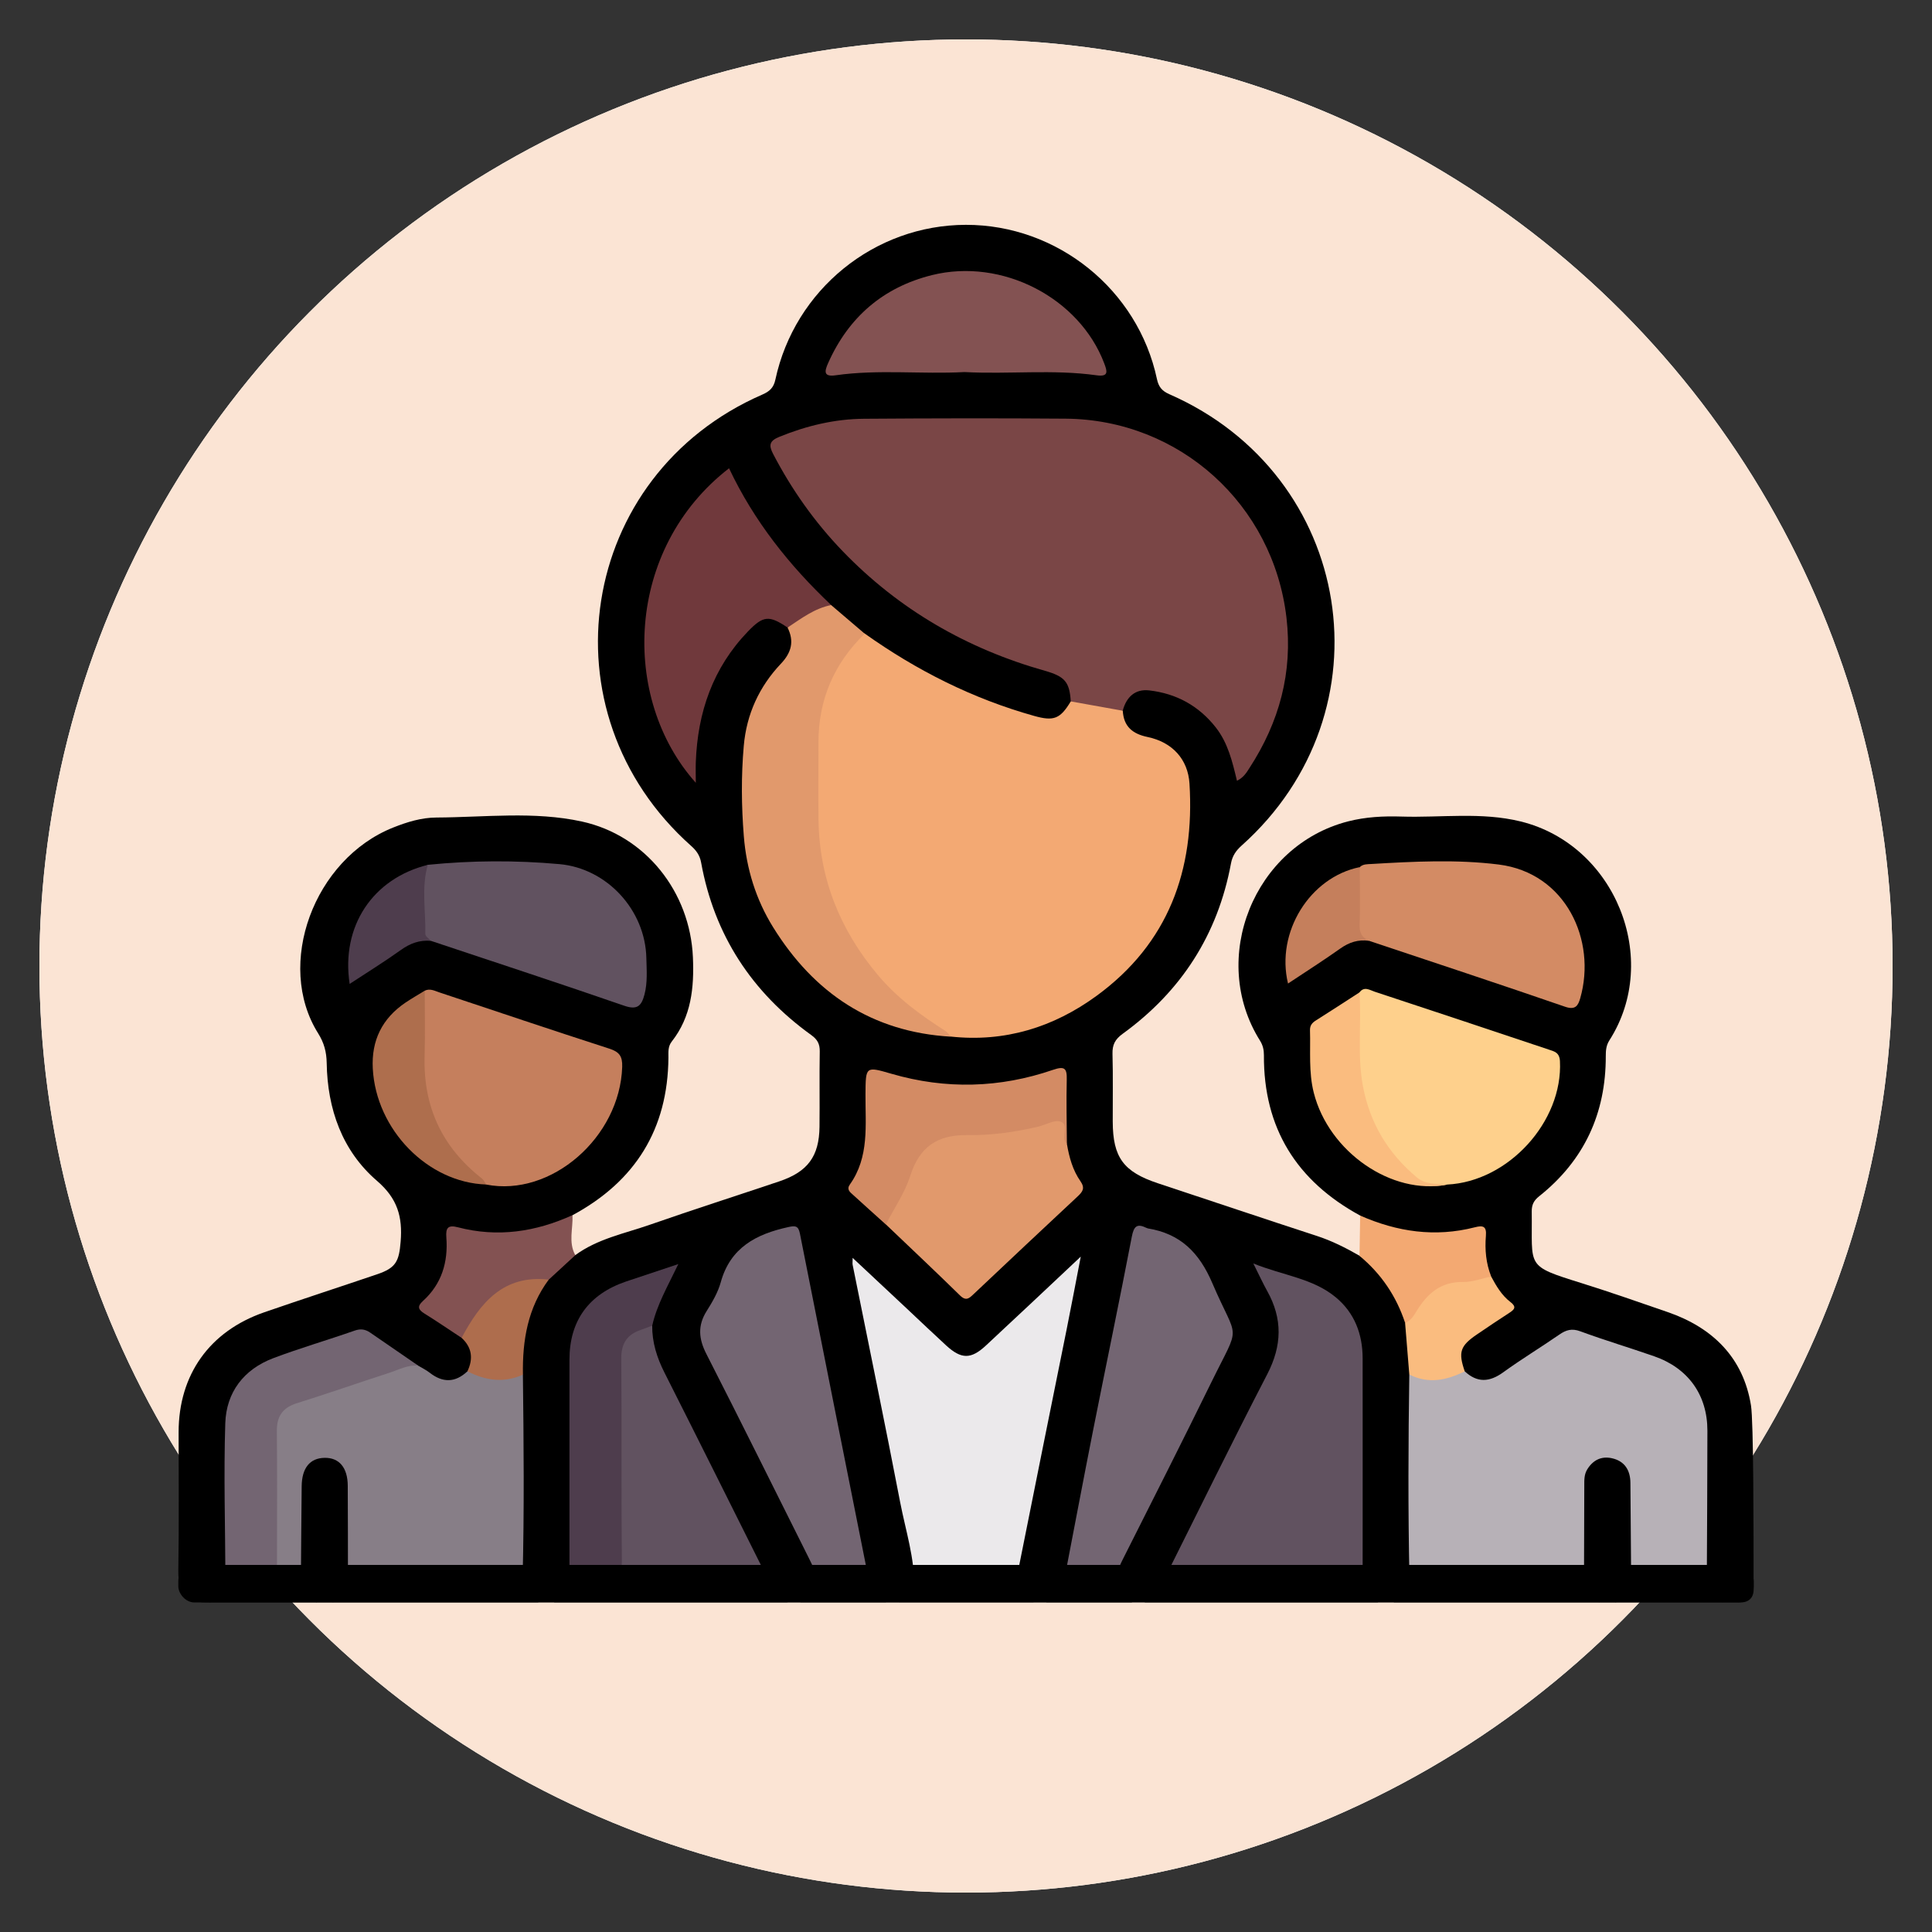
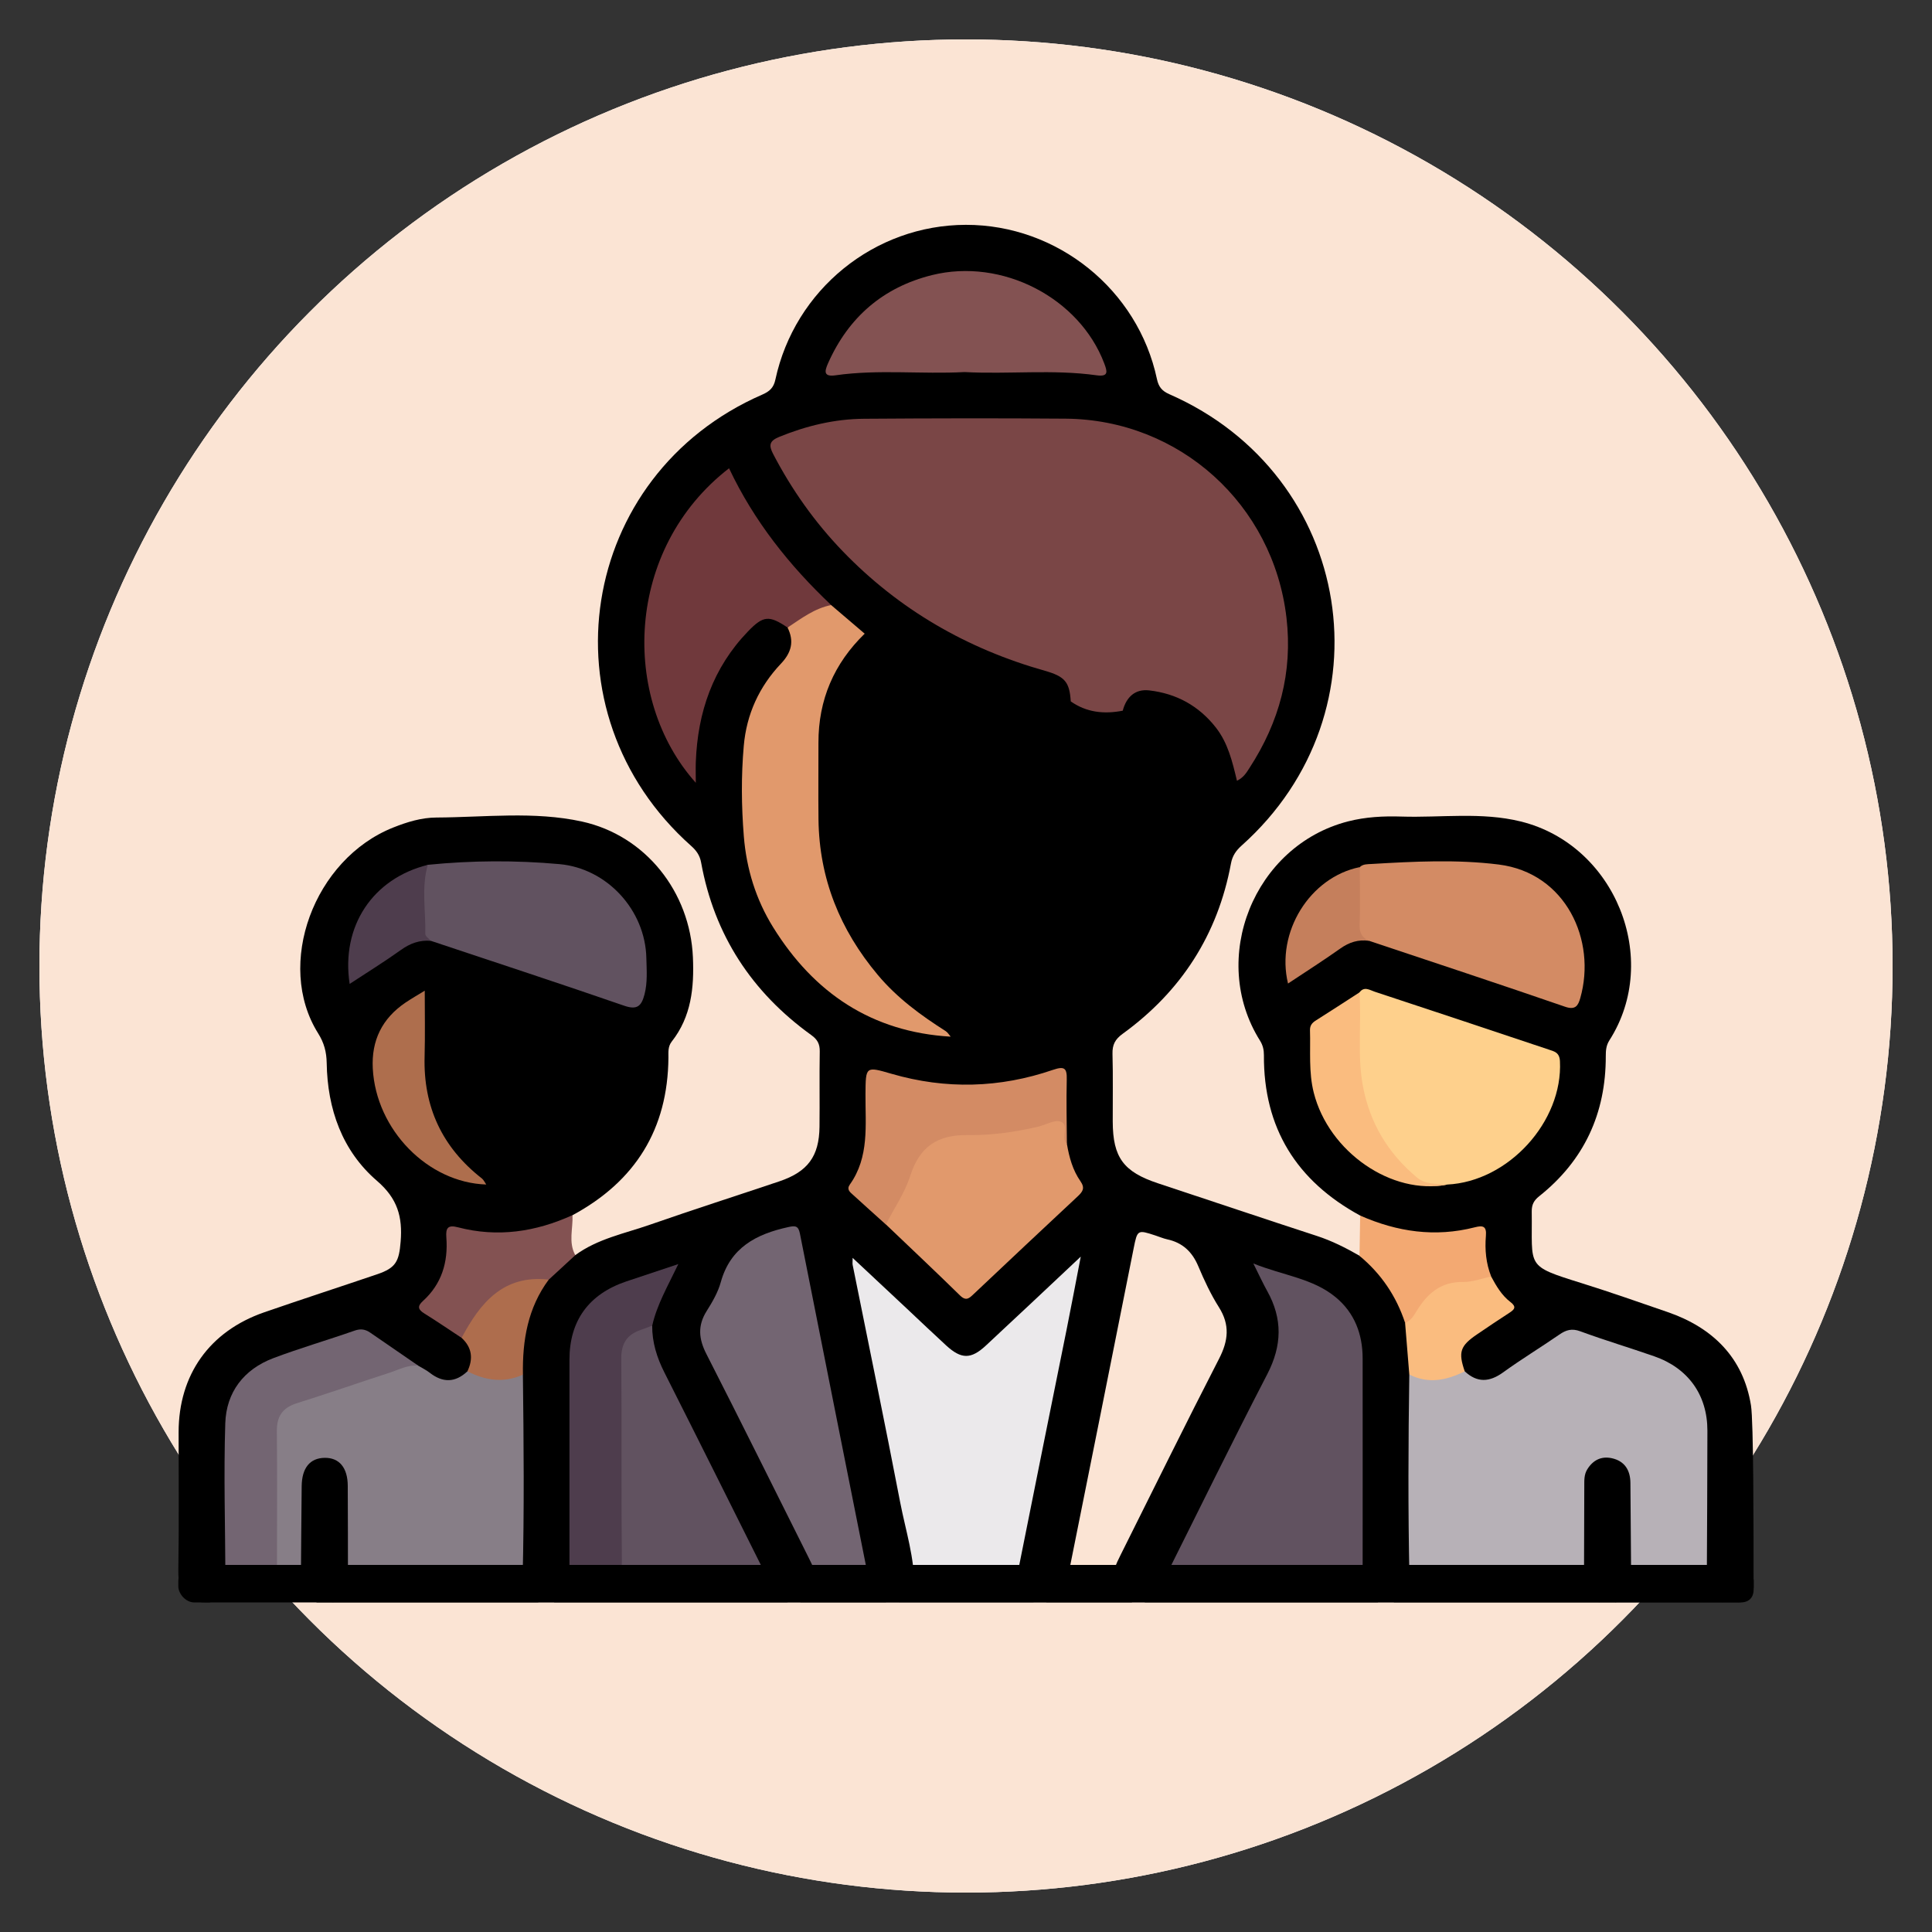
<svg xmlns="http://www.w3.org/2000/svg" id="Capa_1" data-name="Capa 1" viewBox="0 0 400 400">
  <rect x="0" y="0" width="400" height="400" fill="#333333" stroke="none" />
  <defs>
    <style>
      .cls-1, .cls-2, .cls-3, .cls-4, .cls-5, .cls-6, .cls-7, .cls-8, .cls-9, .cls-10, .cls-11, .cls-12, .cls-13, .cls-14, .cls-15, .cls-16, .cls-17, .cls-18, .cls-19, .cls-20, .cls-21, .cls-22 {
        stroke-width: 0px;
      }

      .cls-2 {
        fill: #f3a972;
      }

      .cls-3 {
        fill: #f3a973;
      }

      .cls-4 {
        fill: #fabc7f;
      }

      .cls-5 {
        fill: #7a4646;
      }

      .cls-6 {
        fill: #615260;
      }

      .cls-7 {
        fill: #835252;
      }

      .cls-8 {
        fill: #4e3d4d;
      }

      .cls-9 {
        fill: #877e87;
      }

      .cls-10 {
        fill: #70393c;
      }

      .cls-11 {
        fill: #c57f5d;
      }

      .cls-12 {
        fill: #c57f5c;
      }

      .cls-13 {
        fill: #d38b64;
      }

      .cls-14 {
        fill: #e1996c;
      }

      .cls-15 {
        fill: #ae6d4d;
      }

      .cls-16 {
        fill: #ae6e4d;
      }

      .cls-17 {
        fill: #b7b1b7;
      }

      .cls-18 {
        fill: #736572;
      }

      .cls-19 {
        fill: #fed08c;
      }

      .cls-20 {
        fill: #fff;
      }

      .cls-21 {
        fill: #fbe4d4;
      }

      .cls-22 {
        fill: #ebe9eb;
      }
    </style>
  </defs>
  <circle class="cls-20" cx="200" cy="200" r="191.84" />
  <circle class="cls-21" cx="200" cy="200" r="191.84" />
  <g>
    <path class="cls-1" d="m119.1,259.87c4.63-3.41,10.24-4.48,15.5-6.32,8.89-3.1,17.85-5.97,26.77-8.97,5.87-1.98,8.23-5.18,8.3-11.29.06-5.2-.04-10.4.05-15.6.02-1.53-.46-2.46-1.74-3.38-12.33-8.88-20.09-20.71-22.82-35.73-.26-1.45-.96-2.46-2.04-3.42-31.18-27.71-23.45-76.86,14.72-93.47,1.51-.66,2.33-1.42,2.69-3.08,4-18.64,20.51-32.03,39.44-32.06,18.93-.03,35.63,13.41,39.56,31.92.34,1.6,1.02,2.47,2.58,3.15,38.27,16.78,46.07,65.67,14.94,93.46-1.16,1.04-1.9,2.12-2.19,3.69-2.74,14.76-10.32,26.49-22.43,35.27-1.57,1.14-2.15,2.27-2.1,4.16.13,4.66.03,9.34.05,14,.02,7.45,2.23,10.42,9.37,12.79,10.95,3.62,21.88,7.31,32.84,10.88,3.15,1.02,6.05,2.49,8.89,4.12,4.28,1.85,6.37,5.68,8.43,9.48.85,1.57,1.47,3.29,1.92,5.05.78,3.46.98,6.97.83,10.5.17,13.59.16,27.17.02,40.75-.35,2.68-.98,5.19-4.12,5.94h-3.18c-2.32-.71-3.97-1.99-4.01-4.65-.09-14.54-.02-29.07-.04-43.61-.02-10.03-3.4-14.73-12.9-17.9-2.21-.74-4.39-1.53-7.01-2.29.77,1.86,1.63,3.37,2.36,4.93,2.46,5.23,2.51,10.28-.21,15.56-7.43,14.44-14.53,29.04-21.86,43.52-.89,2.21-2.24,3.94-4.74,4.43h-2.55c-2.02-.63-3.67-1.63-3.94-3.99-.27-2.12.6-3.93,1.51-5.74,6.78-13.55,13.46-27.16,20.39-40.63,1.93-3.74,2.31-7.02-.02-10.7-1.69-2.67-3.05-5.59-4.28-8.51-1.26-2.98-3.26-4.86-6.43-5.54-.82-.18-1.61-.53-2.42-.79-3.72-1.22-3.75-1.21-4.52,2.66-4.56,22.86-9.12,45.72-13.72,68.58-.49,2.48-1.84,4.16-4.41,4.68h-2.55c-1.76-.6-3.37-1.38-3.85-3.43-.36-2.02-.06-4,.34-5.99,3.74-18.73,7.5-37.45,11.22-56.18.2-1,.62-1.98.37-3.37-4.46,4.82-9.47,8.71-13.92,13.24-7.08,7.2-9.28,7.2-16.37-.01-4.45-4.53-9.39-8.5-14.25-13.51,1.94,10.06,3.87,19.48,5.75,28.9,2.05,10.3,4.1,20.6,6.18,30.9.4,1.99.71,3.97.36,6-.47,2.07-2.08,2.86-3.86,3.46h-2.55c-2.56-.52-3.91-2.18-4.4-4.65-4.58-22.86-9.17-45.72-13.73-68.59-.77-3.87-.76-3.59-4.54-2.75-5.04,1.11-8.23,3.85-9.97,8.67-.93,2.58-2.27,5.04-3.68,7.39-1.73,2.88-1.46,5.52,0,8.4,5.07,10.03,10.09,20.08,15.1,30.13,1.99,3.98,3.97,7.97,5.97,11.94.77,1.52,1.49,3.06,1.41,4.83-.03,2.66-1.67,3.93-3.99,4.62h-2.55c-2.4-.48-3.8-2.06-4.62-4.25-7.35-14.66-14.66-29.35-22.01-44.01-1.5-2.98-2.55-6.05-2.02-9.46.54-3.6,2.35-6.75,3.82-10.09-9.57.64-16.67,5.58-18.89,12.98-.56,1.86-.61,3.75-.61,5.66,0,14.51.02,29.02,0,43.53,0,.34-.03.68-.05,1.02-.09,2.62-1.7,3.93-4.02,4.61h-3.18c-3.1-.76-3.78-3.2-4.1-5.89-.15-13.5-.17-26.99,0-40.49-.22-7.25.74-14.21,5.15-20.29,2.09-1.85,3.48-4.6,6.56-5.21Z" />
    <path class="cls-1" d="m40.25,331.46c-2.78-.81-3.38-3.41-3.33-6.35.16-9.54.05-19.08.06-28.62.02-11.87,6.4-20.86,17.69-24.78,7.79-2.7,15.63-5.24,23.43-7.89,3.88-1.32,4.52-2.66,4.85-6.77.41-5.09-.62-8.89-4.9-12.57-7.21-6.21-10.26-14.87-10.41-24.39-.04-2.29-.53-4.17-1.78-6.16-8.93-14.25-.88-36.09,15.58-42.61,2.87-1.14,5.82-2.05,8.92-2.06,10.05-.05,20.2-1.34,30.12.83,13.19,2.89,22.4,14.59,22.98,28.11.27,6.29-.33,12.29-4.38,17.44-.81,1.03-.69,2.17-.69,3.33-.12,14.82-6.87,25.62-19.85,32.62-.74,1.3-2.01,1.81-3.33,2.26-6.34,2.15-12.8,2.91-19.39,1.42-2.04-.46-2.74.15-2.59,2.16.31,4.36-1.29,8.11-3.97,11.42-1.19,1.47-.84,2.39.59,3.34,2.11,1.41,4.32,2.7,6.23,4.41,2.38,2.18,2.88,4.67,1.27,7.52-2.87,2.84-4.75,3.14-8.11,1.25-1.1-.62-2.11-1.39-3.14-2.12-2.88-1.79-5.79-3.53-8.48-5.6-1.7-1.31-3.39-1.44-5.36-.76-4.61,1.58-9.25,3.07-13.86,4.64-7.08,2.42-10.87,7.55-10.94,15.02-.1,9.95.04,19.91-.06,29.87-.12,2.7-1.29,4.61-4.02,5.34-1.06,0-2.08,0-3.1-.29Z" />
    <path class="cls-1" d="m281.61,251.67c-13.17-7.16-20.02-18.12-19.93-33.22,0-1.08-.2-2.01-.8-2.98-10.68-17-1.26-40.41,18.22-45.41,3.63-.93,7.33-1.12,11.04-1,8.24.26,16.58-.99,24.72,1.02,19.54,4.82,29.1,28.47,18.36,45.29-.7,1.09-.76,2.14-.76,3.29.02,11.87-4.48,21.6-13.79,29.01-1.11.88-1.56,1.76-1.54,3.17.16,11.61-1.46,11.14,10.38,14.84,5.95,1.86,11.84,3.93,17.73,5.96,9.36,3.22,15.69,9.45,17.28,19.33.54,3.34.54,25.28.54,37.59-.4,1.72-1.46,2.79-3.18,3.18h-3.18c-2.7-.73-3.9-2.6-4.01-5.29-.09-9.64-.01-19.28-.04-28.93-.03-8.64-3.59-13.54-11.83-16.31-4.22-1.42-8.47-2.75-12.66-4.26-2.09-.75-3.84-.55-5.67.72-3.66,2.53-7.34,5.04-11.12,7.39-3.5,2.17-5.27,2-8.3-.53-1.98-3.89-1.58-5.87,1.75-8.45,1.25-.97,2.61-1.78,3.92-2.67,1.3-.88,2.63-1.72,4.15-2.72-2.34-1.71-3.77-4.01-4.89-6.53-1.61-2.91-1-6.18-1.39-9.47-7.29,2.18-14.36,1.68-21.34-.68-1.41-.48-2.84-.93-3.64-2.35Z" />
    <path class="cls-1" d="m334.41,331.75h-3.18c-2.62-.72-3.87-2.52-4.04-5.17-.22-6.45-.18-12.9-.04-19.34.06-2.6,1.12-4.78,3.63-5.85,2.03-.86,3.95-.32,5.61,1.08,1.77,1.5,2.16,3.56,2.17,5.74.02,5.92.08,11.84-.03,17.76-.15,2.79-1.08,5.04-4.11,5.79Z" />
    <path class="cls-1" d="m68.82,331.75h-3.18c-3-.75-3.95-2.97-4.1-5.75-.13-5.82-.05-11.63-.05-17.45,0-.95.03-1.91.26-2.84.67-2.79,2.96-4.68,5.65-4.69,2.51-.01,4.61,1.81,5.3,4.62.18.72.25,1.46.25,2.2,0,6.24.16,12.47-.07,18.71-.17,2.65-1.41,4.47-4.06,5.2Z" />
    <path class="cls-1" d="m236.96,331.75c1.87-.95,3.21-2.37,3.88-4.39,1.33-1.11,2.93-1.08,4.52-1.08,6.24-.01,12.48,0,18.71,0,3.91,0,7.81-.05,11.71-.48,2.17-.24,4.72-.93,6.33,1.56.04,2.24,1.75,3.23,3.25,4.39h-48.4Z" />
    <path class="cls-1" d="m159.2,327.36c.66,2.02,2,3.44,3.88,4.39h-48.4c1.49-1.16,3.2-2.16,3.25-4.38.99-1.04,2.29-.95,3.55-.96,11.07-.14,22.14-.18,33.22-.14,1.59,0,3.18,0,4.51,1.1Z" />
    <path class="cls-1" d="m68.82,331.75c1.47-1.19,3.08-2.28,3.23-4.43.82-1.62,2.36-1.64,3.83-1.65,9.6-.07,19.2-.05,28.8-.01,1.27,0,2.55.05,3.52,1.08.28,2.21,1.71,3.66,3.29,5.01h-42.67Z" />
    <path class="cls-1" d="m327.96,327.32c.19,2.13,1.79,3.24,3.26,4.43h-42.67c1.58-1.37,3.03-2.82,3.27-5.06.99-1,2.28-1.03,3.54-1.03,9.59-.04,19.19-.06,28.78.01,1.46.01,3.02,0,3.82,1.65Z" />
    <path class="cls-1" d="m186.01,331.75c1.33-.81,2.58-1.72,3.27-3.19.37-1.84,1.76-2.18,3.32-2.21,4.95-.08,9.89-.08,14.84,0,1.56.03,2.95.36,3.32,2.21.69,1.47,1.94,2.37,3.27,3.18h-28.02Z" />
-     <path class="cls-1" d="m62.32,326.76c.26,2.23,1.67,3.69,3.32,4.99h-22.29c1.67-1.27,3.14-2.69,3.33-4.96,1.93-1.78,4.31-.93,6.51-1.1,1.13-.09,2.27-.07,3.41,0,1.93.24,4.05-.56,5.72,1.06Z" />
    <path class="cls-1" d="m334.41,331.75c1.65-1.32,3.09-2.78,3.3-5.05.61-.68,1.43-1,2.28-.95,4.47.28,9.06-1.18,13.39.95.14,2.32,1.6,3.76,3.32,5.04h-22.29Z" />
    <path class="cls-1" d="m165.63,331.75c1.57-1.08,3.23-2.11,3.34-4.32,3.54-1.89,7.13-1.52,10.75-.25.56,2.09,1.78,3.63,3.74,4.57h-17.83Z" />
    <path class="cls-1" d="m231.18,327.97c.21,2,1.9,2.74,3.23,3.78h-17.83c1.95-.94,3.18-2.48,3.74-4.57,3.71-.98,7.43-2.14,10.86.79Z" />
    <path class="cls-1" d="m359.88,331.75c1.06-1.06,2.12-2.12,3.18-3.18.22,2.72-1.56,3.33-3.18,3.18Z" />
    <path class="cls-7" d="m95.57,276.99c-2.55-1.68-5.08-3.41-7.67-5.02-1.29-.8-1.6-1.47-.34-2.61,3.9-3.53,5.24-8.06,4.85-13.17-.15-1.96.32-2.64,2.41-2.09,8.2,2.14,16.09.95,23.71-2.52.13,2.77-.89,5.62.58,8.29-1.83,1.69-3.66,3.38-5.49,5.06-1.74.87-3.64,1.13-5.52,1.35-3.41.39-5.88,2.04-7.71,4.92-1.35,2.12-2.59,4.38-4.81,5.8Z" />
    <path class="cls-2" d="m281.61,251.67c7.65,3.38,15.53,4.53,23.73,2.43,1.7-.44,2.47-.24,2.3,1.78-.24,2.85.02,5.69,1.09,8.39-1.59,1.72-3.84,1.73-5.84,1.88-3.95.29-6.63,2.19-8.7,5.4-.73,1.14-1.34,2.76-3.28,2.33-1.82-5.52-4.95-10.16-9.44-13.87.05-2.78.09-5.56.14-8.34Z" />
    <path class="cls-5" d="m221.69,145.22c-.25-4.03-1.23-5.17-5.35-6.34-16.15-4.56-30.22-12.67-41.89-24.78-5.77-5.99-10.53-12.72-14.38-20.11-.97-1.86-.73-2.72,1.26-3.54,5.66-2.31,11.51-3.71,17.59-3.75,13.9-.1,27.8-.13,41.7-.02,23.62.19,43,17.78,45.73,41.21,1.32,11.35-1.49,21.6-7.64,31.08-.63.97-1.2,1.99-2.61,2.68-.95-3.95-1.85-7.81-4.39-11.05-3.55-4.51-8.18-7.01-13.77-7.66-2.94-.34-4.74,1.38-5.49,4.2-3.84.75-7.48.38-10.77-1.93Z" />
-     <path class="cls-3" d="m221.69,145.22c3.59.64,7.18,1.29,10.77,1.93.18,3.26,2,4.79,5.15,5.44,5.1,1.07,8.35,4.6,8.66,9.65,1.12,17.91-4.37,33.09-19.24,43.94-8.93,6.52-19.01,9.64-30.19,8.43-13.14-6.35-21.61-16.86-25.9-30.52-3.91-12.44-2.96-25.33-1.35-38.05.64-5.08,3.33-9.55,6.89-13.35.7-.74,1.23-1.81,2.55-1.52,10.75,7.64,22.37,13.5,35.11,17.06,4.07,1.14,5.38.59,7.56-3.03Z" />
+     <path class="cls-3" d="m221.69,145.22Z" />
    <path class="cls-17" d="m353.38,326.71c-5.22,0-10.45,0-15.67,0-.05-6.56-.09-13.12-.15-19.69-.02-2.64-1.2-4.53-3.84-5.11-2.17-.48-3.92.38-5.11,2.33-.65,1.07-.6,2.22-.6,3.39-.02,6.56-.04,13.13-.06,19.69-1.15-.76-2.45-.56-3.71-.56-10.81-.03-21.62-.04-32.43-.06-.3-14.04-.24-28.08-.03-42.13.55-.41,1.2-.44,1.79-.23,2.5.9,4.91.69,7.3-.4.76-.35,1.59-.55,2.39-.02,2.6,2.42,5.14,2.25,7.97.2,3.77-2.73,7.76-5.15,11.6-7.8,1.4-.97,2.59-1.34,4.35-.69,5.06,1.87,10.23,3.4,15.32,5.18,7.03,2.45,11,8.01,11,15.39,0,10.17-.08,20.34-.12,30.51Z" />
    <path class="cls-9" d="m62.32,326.76c-1.86,0-3.73-.02-5.59-.03-.71-1.53-.28-3.13-.29-4.7-.02-8.25-.05-16.5,0-24.75.03-4.93,1.05-6.3,5.7-7.88,6.51-2.22,13.05-4.35,19.57-6.53,1.62-.54,3.24-1.05,4.89-.11.79.48,1.65.88,2.37,1.45,2.7,2.11,5.28,2.07,7.79-.28.46-.3,1.01-.47,1.49-.25,2.88,1.36,5.83,1.37,8.85.56.41-.11.81.11,1.16.36.17,14.05.29,28.09-.06,42.14-10.81.04-21.62.07-32.43.12-1.25,0-2.56-.26-3.73.46-.01-6.57,0-13.14-.04-19.7-.02-3.76-1.76-5.83-4.78-5.79-3.04.04-4.72,2.08-4.76,5.87-.07,6.35-.11,12.71-.16,19.06Z" />
    <path class="cls-22" d="m210.76,328.57c-.75-1.01-1.73-1.31-3-1.29-5.16.07-10.32.07-15.48,0-1.27-.02-2.25.28-3,1.29.1-6-1.78-11.69-2.9-17.49-3.16-16.43-6.56-32.81-9.85-49.21-.06-.3,0-.63,0-1.44,3.91,3.66,7.57,7.08,11.22,10.5,2.71,2.54,5.39,5.11,8.13,7.62,3.14,2.88,5.14,2.91,8.24.03,6.36-5.91,12.68-11.87,19.64-18.41-1.07,5.54-1.97,10.33-2.93,15.1-3.28,16.3-6.59,32.59-9.83,48.89-.28,1.43-.17,2.94-.25,4.42Z" />
    <path class="cls-6" d="m282.12,327.36c-1.18-.71-2.48-.45-3.74-.44-11.57.05-23.13.11-34.7.2-.95,0-1.89.16-2.84.25,7.16-14.3,14.18-28.67,21.54-42.87,3.06-5.92,3.19-11.46-.02-17.21-.87-1.56-1.62-3.2-2.87-5.7,6.21,2.5,12.29,3.06,17.04,6.98,3.92,3.24,5.58,7.64,5.59,12.66.02,15.38,0,30.76,0,46.13Z" />
-     <path class="cls-18" d="m231.18,327.97c-3.51-1.81-7.25-.44-10.86-.79,2-10.36,3.95-20.73,6-31.08,2.65-13.36,5.44-26.69,8.01-40.06.42-2.17,1.07-2.78,3.03-1.82.09.05.2.09.3.11,6.72,1.1,10.62,4.98,13.33,11.31,5.35,12.51,6,7.91-.21,20.58-6.01,12.26-12.18,24.44-18.32,36.63-.82,1.63-1.49,3.25-1.27,5.12Z" />
    <path class="cls-18" d="m179.72,327.18c-3.58.04-7.18-.38-10.75.25.04-1.76-.72-3.27-1.48-4.79-7.07-14.1-14.05-28.24-21.23-42.29-1.61-3.14-1.86-5.89.05-8.92,1.18-1.87,2.34-3.87,2.92-5.97,1.99-7.19,7.36-9.96,13.99-11.41,1.43-.31,2.07-.28,2.39,1.33,4.65,23.52,9.35,47.03,14.03,70.54.08.41.06.84.08,1.26Z" />
    <path class="cls-14" d="m179.03,131.19c-6.37,6.19-9.6,13.7-9.58,22.6.01,5.3-.05,10.61.01,15.91.16,12.21,4.44,22.8,12.28,32.15,4.01,4.78,8.88,8.34,14.05,11.63.42.27.7.76,1.04,1.15-16.32-.96-28.31-9.03-36.76-22.65-3.56-5.73-5.53-12.09-6.07-18.85-.5-6.24-.56-12.48-.01-18.71.57-6.55,3.19-12.26,7.7-17.02,2.17-2.29,2.78-4.63,1.37-7.46,2.26-3.01,5.03-5.02,9.03-4.66,2.31,1.97,4.63,3.94,6.94,5.92Z" />
    <path class="cls-10" d="m172.09,125.27c-3.46.68-6.19,2.78-9.03,4.66-3.82-2.58-5.03-2.49-8.19.79-7.27,7.54-10.43,16.74-10.81,27.04-.05,1.32,0,2.65,0,4.31-15.62-17.45-14.68-48.43,6.88-65.12,5.14,10.89,12.47,20.12,21.15,28.32Z" />
    <path class="cls-6" d="m159.2,327.36c-8.47-.58-16.95-.22-25.42-.22-5.28,0-10.58-.55-15.86.22,0-.23-.02-.47-.03-.7,1.74-1.44,3.83-.93,5.8-.99,3.72-.11,3.97-.27,3.98-3.98.03-13.11,0-26.23.02-39.34,0-2.24,0-4.54,1.87-6.16,1.54-1.32,3.25-2.41,5.47-1.75-.03,3.47.97,6.63,2.53,9.72,7.26,14.37,14.43,28.78,21.63,43.18Z" />
    <path class="cls-14" d="m220.9,236.87c.46,2.73,1.2,5.41,2.79,7.68,1,1.44.48,2.16-.56,3.14-7.2,6.71-14.37,13.46-21.53,20.22-.91.86-1.56,1.55-2.83.31-5.06-4.96-10.22-9.81-15.34-14.7-.48-.72-.35-1.44.09-2.08,2.12-3.09,3.32-6.61,4.76-10.02,1.91-4.51,5.49-7.1,10.35-7.19,6.62-.12,13.1-.85,19.46-2.65,1.92-.54,2.81.05,2.64,2.15-.08,1.04-.19,2.12.17,3.15Z" />
    <path class="cls-7" d="m199.7,77.03c-8.89.48-17.82-.6-26.69.67-2.57.37-2.29-.87-1.57-2.49,4.23-9.54,11.43-15.74,21.5-18.25,14.55-3.62,30.53,4.71,35.67,18.25.63,1.66.99,2.85-1.58,2.49-9.08-1.27-18.22-.18-27.33-.67Z" />
    <path class="cls-8" d="m135.04,274.46c-.79.29-1.57.6-2.37.88-2.86.97-4.07,2.82-4.04,5.96.12,13.95-.03,27.9.12,41.85.03,2.83-.77,3.76-3.56,3.49-2.41-.23-4.86,0-7.29.02,0-15.05,0-30.1,0-45.15,0-8.07,3.99-13.56,11.72-16.19,3.37-1.14,6.75-2.25,10.82-3.61-2.19,4.58-4.43,8.41-5.4,12.73Z" />
    <path class="cls-13" d="m220.9,236.87c-.07-.08-.14-.16-.2-.24-1.01-1.37.78-3.83-1.19-4.43-1.28-.39-3,.7-4.54,1.06-4.83,1.13-9.7,1.82-14.69,1.75-6.27-.09-9.92,2.49-11.81,8.4-1.17,3.66-3.37,6.74-5.05,10.12-2.27-2.05-4.56-4.09-6.82-6.16-.61-.55-1.37-1.1-.66-2.11,4.08-5.72,3.21-12.31,3.25-18.73.04-5.77.01-5.78,5.4-4.21,11.23,3.26,22.4,2.96,33.42-.82,2.4-.82,2.91-.34,2.85,2.03-.11,4.45,0,8.9.03,13.35Z" />
    <path class="cls-4" d="m303.26,283.92c-3.73,1.85-7.52,2.68-11.48.65-.29-3.56-.58-7.12-.87-10.68,1.17-.44,1.76-1.43,2.37-2.43,2.19-3.61,4.99-6.11,9.61-6.04,1.94.03,3.89-.73,5.84-1.13,1.06,1.97,2.19,3.91,3.99,5.28,1.33,1.02.83,1.56-.26,2.26-2.23,1.43-4.41,2.92-6.6,4.4-3.56,2.41-3.98,3.69-2.6,7.7Z" />
    <path class="cls-15" d="m108.27,284.6c-3.95,1.81-7.76,1.22-11.5-.68,1.24-2.59.97-4.93-1.2-6.93,3.85-7.25,8.63-13.12,18.04-12.06-4.34,5.86-5.47,12.59-5.34,19.66Z" />
-     <path class="cls-11" d="m87.94,205.11c1.09-.52,2.05.03,3.04.36,11.72,3.9,23.42,7.85,35.17,11.64,2.07.67,2.74,1.56,2.67,3.78-.48,14.59-14.72,26.99-28.15,24.36-8.32-4.71-12.16-12.39-13.44-21.37-.75-5.29-.18-10.73-.16-16.11,0-.98.29-1.87.87-2.66Z" />
    <path class="cls-6" d="m88.57,179.05c9.09-.91,18.19-.96,27.28-.14,9.83.89,17.75,9.52,17.97,19.43.06,2.52.27,5.06-.39,7.58-.63,2.37-1.51,3.24-4.21,2.3-13.3-4.6-26.67-8.98-40.02-13.43-1.1-.28-1.96-.84-2.05-2.08-.3-3.9-.32-7.79.01-11.69.08-.88.58-1.57,1.41-1.97Z" />
    <path class="cls-18" d="m86.61,282.75c-2.21-.22-4.12.87-6.11,1.51-6.34,2.04-12.62,4.26-18.98,6.24-3,.93-4.24,2.72-4.2,5.82.09,8.79.03,17.59.03,26.39,0,1.38.08,2.76-.63,4.03-3.35.02-6.7.04-10.05.06-.04-10.7-.37-21.41-.03-32.1.2-6.44,3.82-11.19,9.95-13.51,5.54-2.09,11.24-3.74,16.83-5.7,1.28-.45,2.23-.27,3.25.43,3.31,2.28,6.62,4.55,9.93,6.83Z" />
    <path class="cls-16" d="m87.94,205.11c0,4.54.09,9.09-.03,13.63-.29,10.42,3.64,18.82,11.85,25.24.39.31.61.84.91,1.26-12.1-.38-22.82-11.35-23.49-24.01q-.46-8.73,6.74-13.63c1.3-.88,2.68-1.66,4.02-2.49Z" />
    <path class="cls-8" d="m88.57,179.05c-1.36,4.73-.41,9.55-.51,14.33-.01.46.74.94,1.14,1.41-2.32-.2-4.29.52-6.2,1.89-3.4,2.43-6.97,4.64-10.61,7.03-1.82-11.95,4.79-21.82,16.18-24.65Z" />
    <path class="cls-19" d="m281.46,205.47c.98-1.33,2.15-.48,3.15-.15,12.02,3.96,24.03,7.96,36.03,11.98,1.14.38,2.24.58,2.33,2.4.63,12.49-10.66,24.94-23.35,25.55-3.64.86-6.54-.4-9.16-2.92-6.02-5.8-8.97-13-9.7-21.15-.39-4.31-.11-8.67-.09-13,0-.98.29-1.87.79-2.7Z" />
    <path class="cls-13" d="m281.52,179.53c.68-.66,1.57-.6,2.4-.65,8.8-.52,17.65-.98,26.37.11,13.92,1.74,20.29,15.71,16.89,27.65-.43,1.5-.96,2.55-3.13,1.8-13.5-4.66-27.07-9.13-40.61-13.66-1.07-.33-2.55-.25-2.6-1.81-.16-4.49-1.18-9.05.68-13.44Z" />
    <path class="cls-4" d="m281.46,205.47c.46,6.42-.48,12.89.7,19.3,1.42,7.7,5.17,13.95,11.15,18.97,1.93,1.62,4.15,1.28,6.31,1.51-11.45,2.28-24.51-6.74-27.62-19.02-1.08-4.27-.65-8.61-.78-12.92-.03-.97.42-1.54,1.21-2.03,3.03-1.91,6.02-3.87,9.03-5.81Z" />
    <path class="cls-12" d="m281.52,179.53c0,3.96.13,7.92-.03,11.87-.07,1.7.48,2.73,1.95,3.39-2.21-.32-4.1.29-5.94,1.59-3.52,2.5-7.17,4.81-10.83,7.25-2.57-10.64,4.54-22.02,14.85-24.1Z" />
  </g>
  <rect class="cls-1" x="36.92" y="324" width="326.17" height="7.77" rx="3.33" ry="3.33" />
</svg>